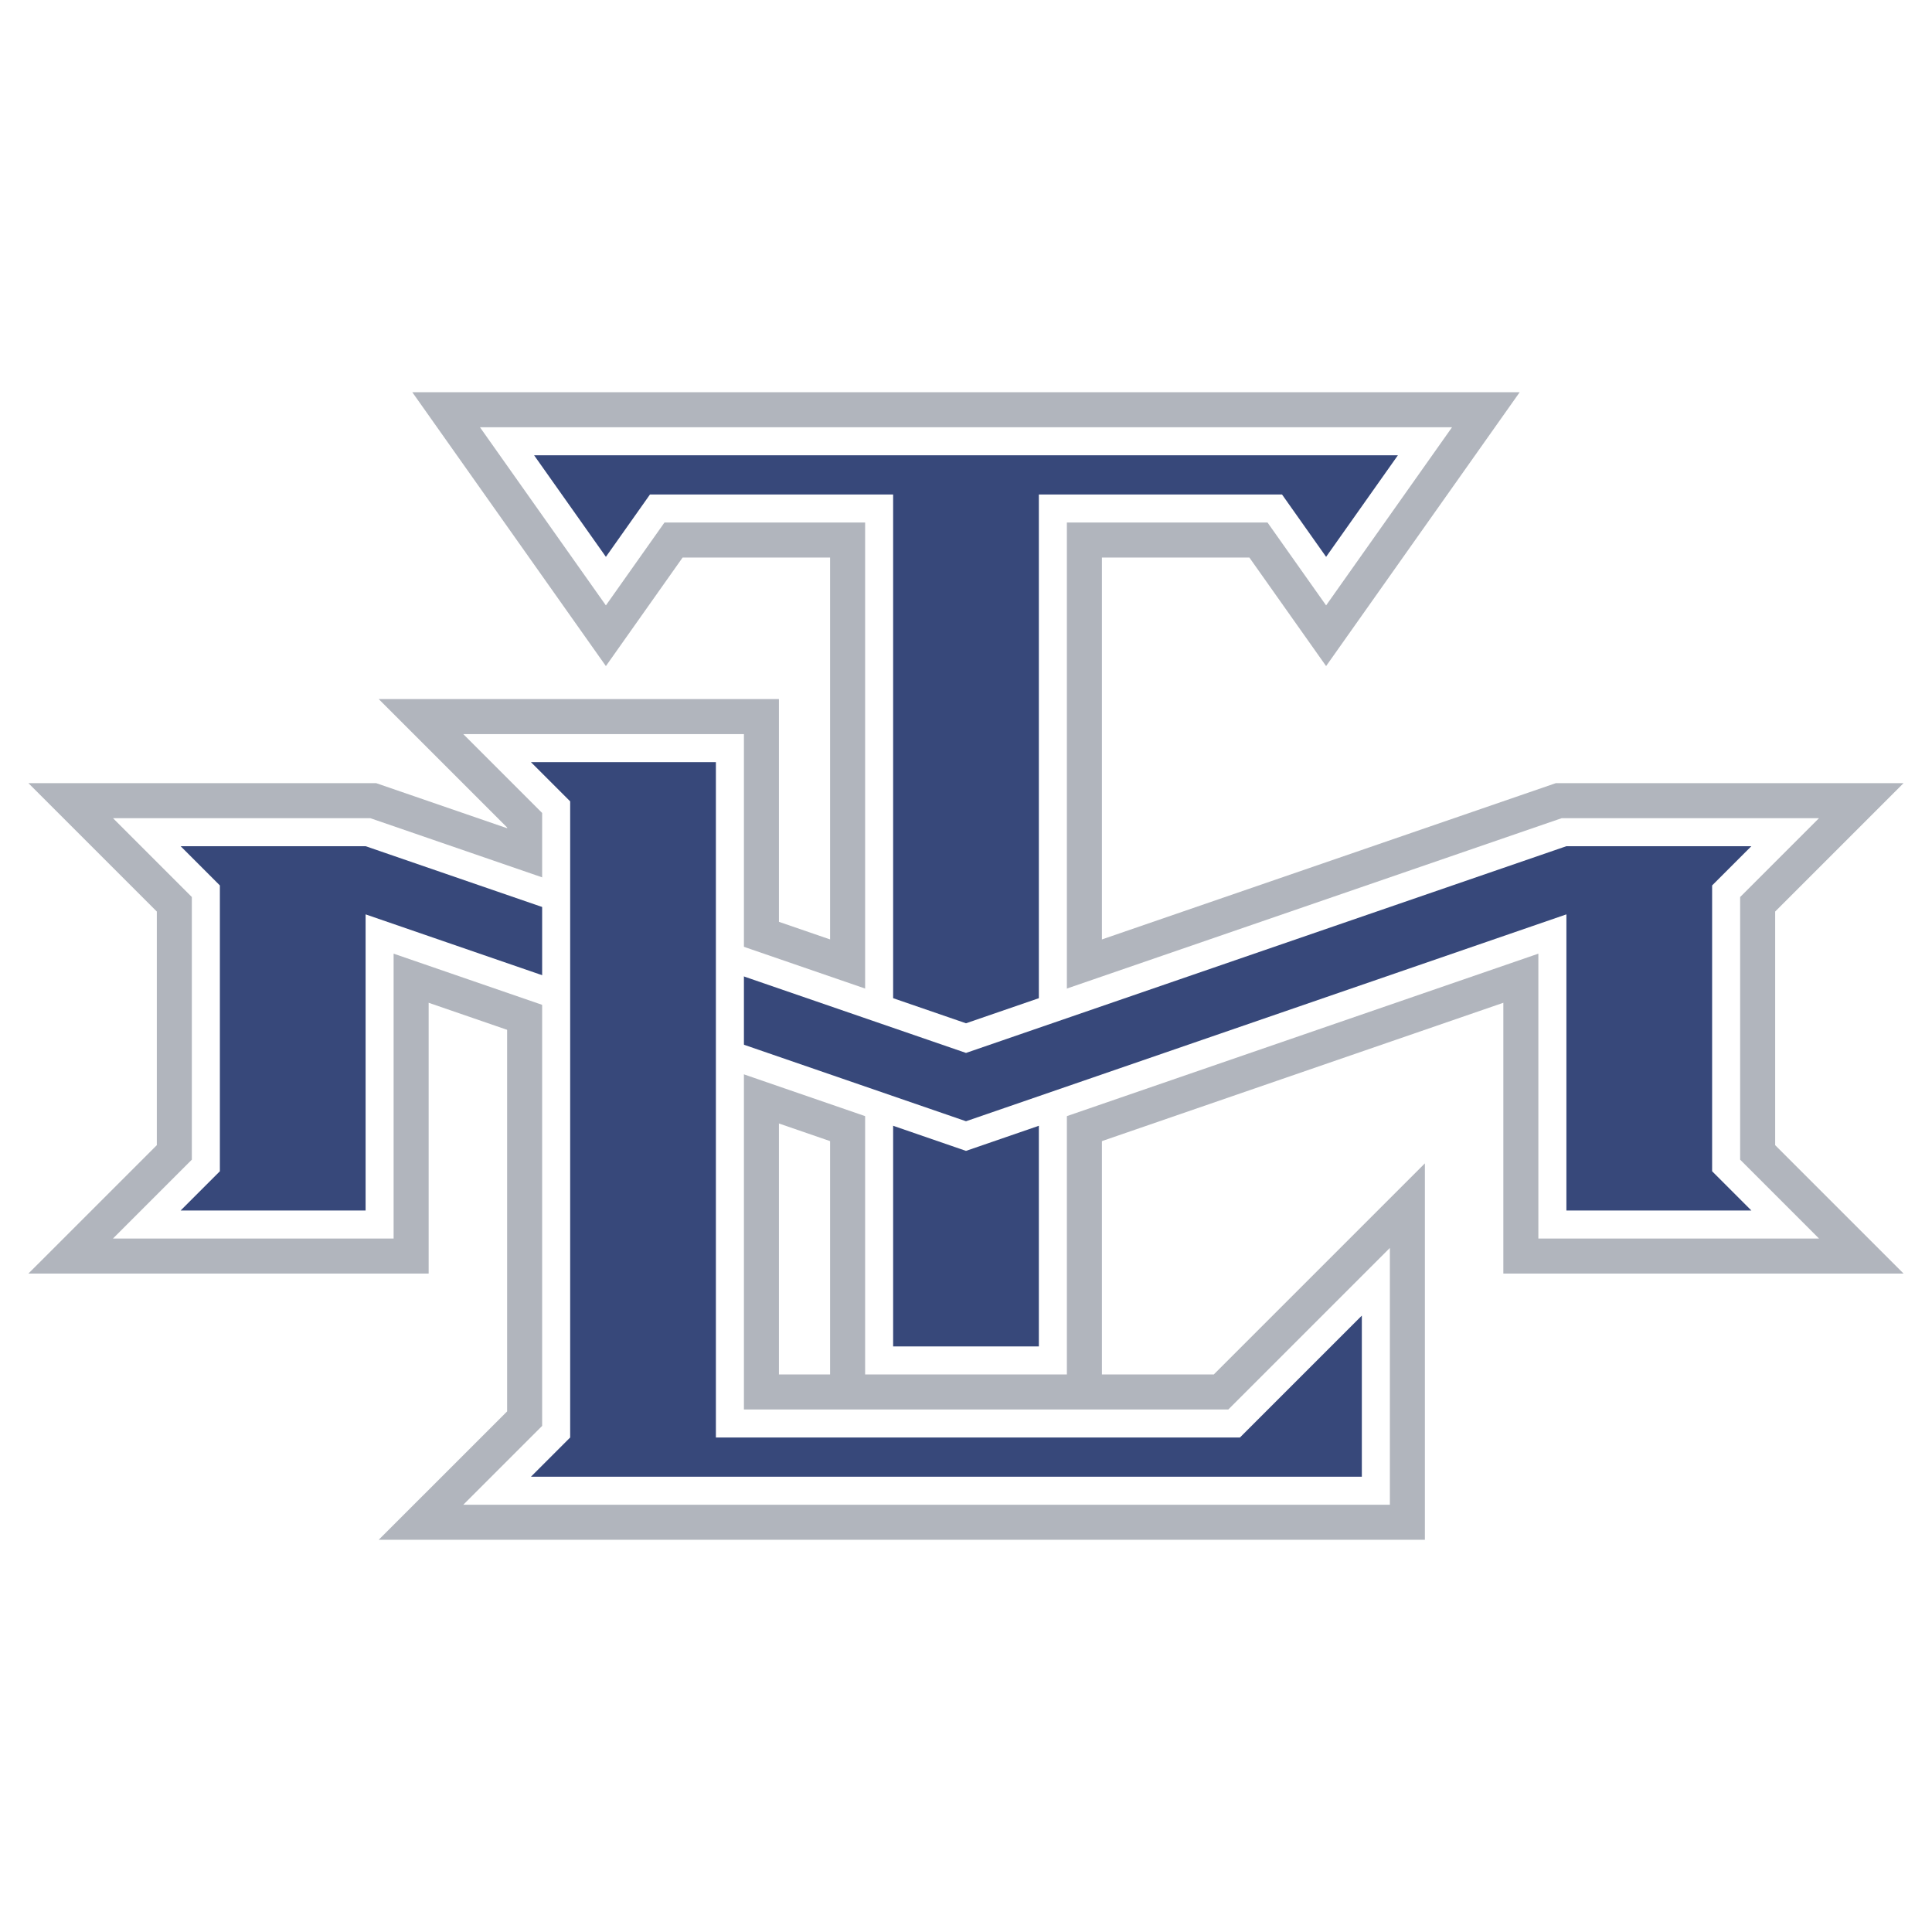
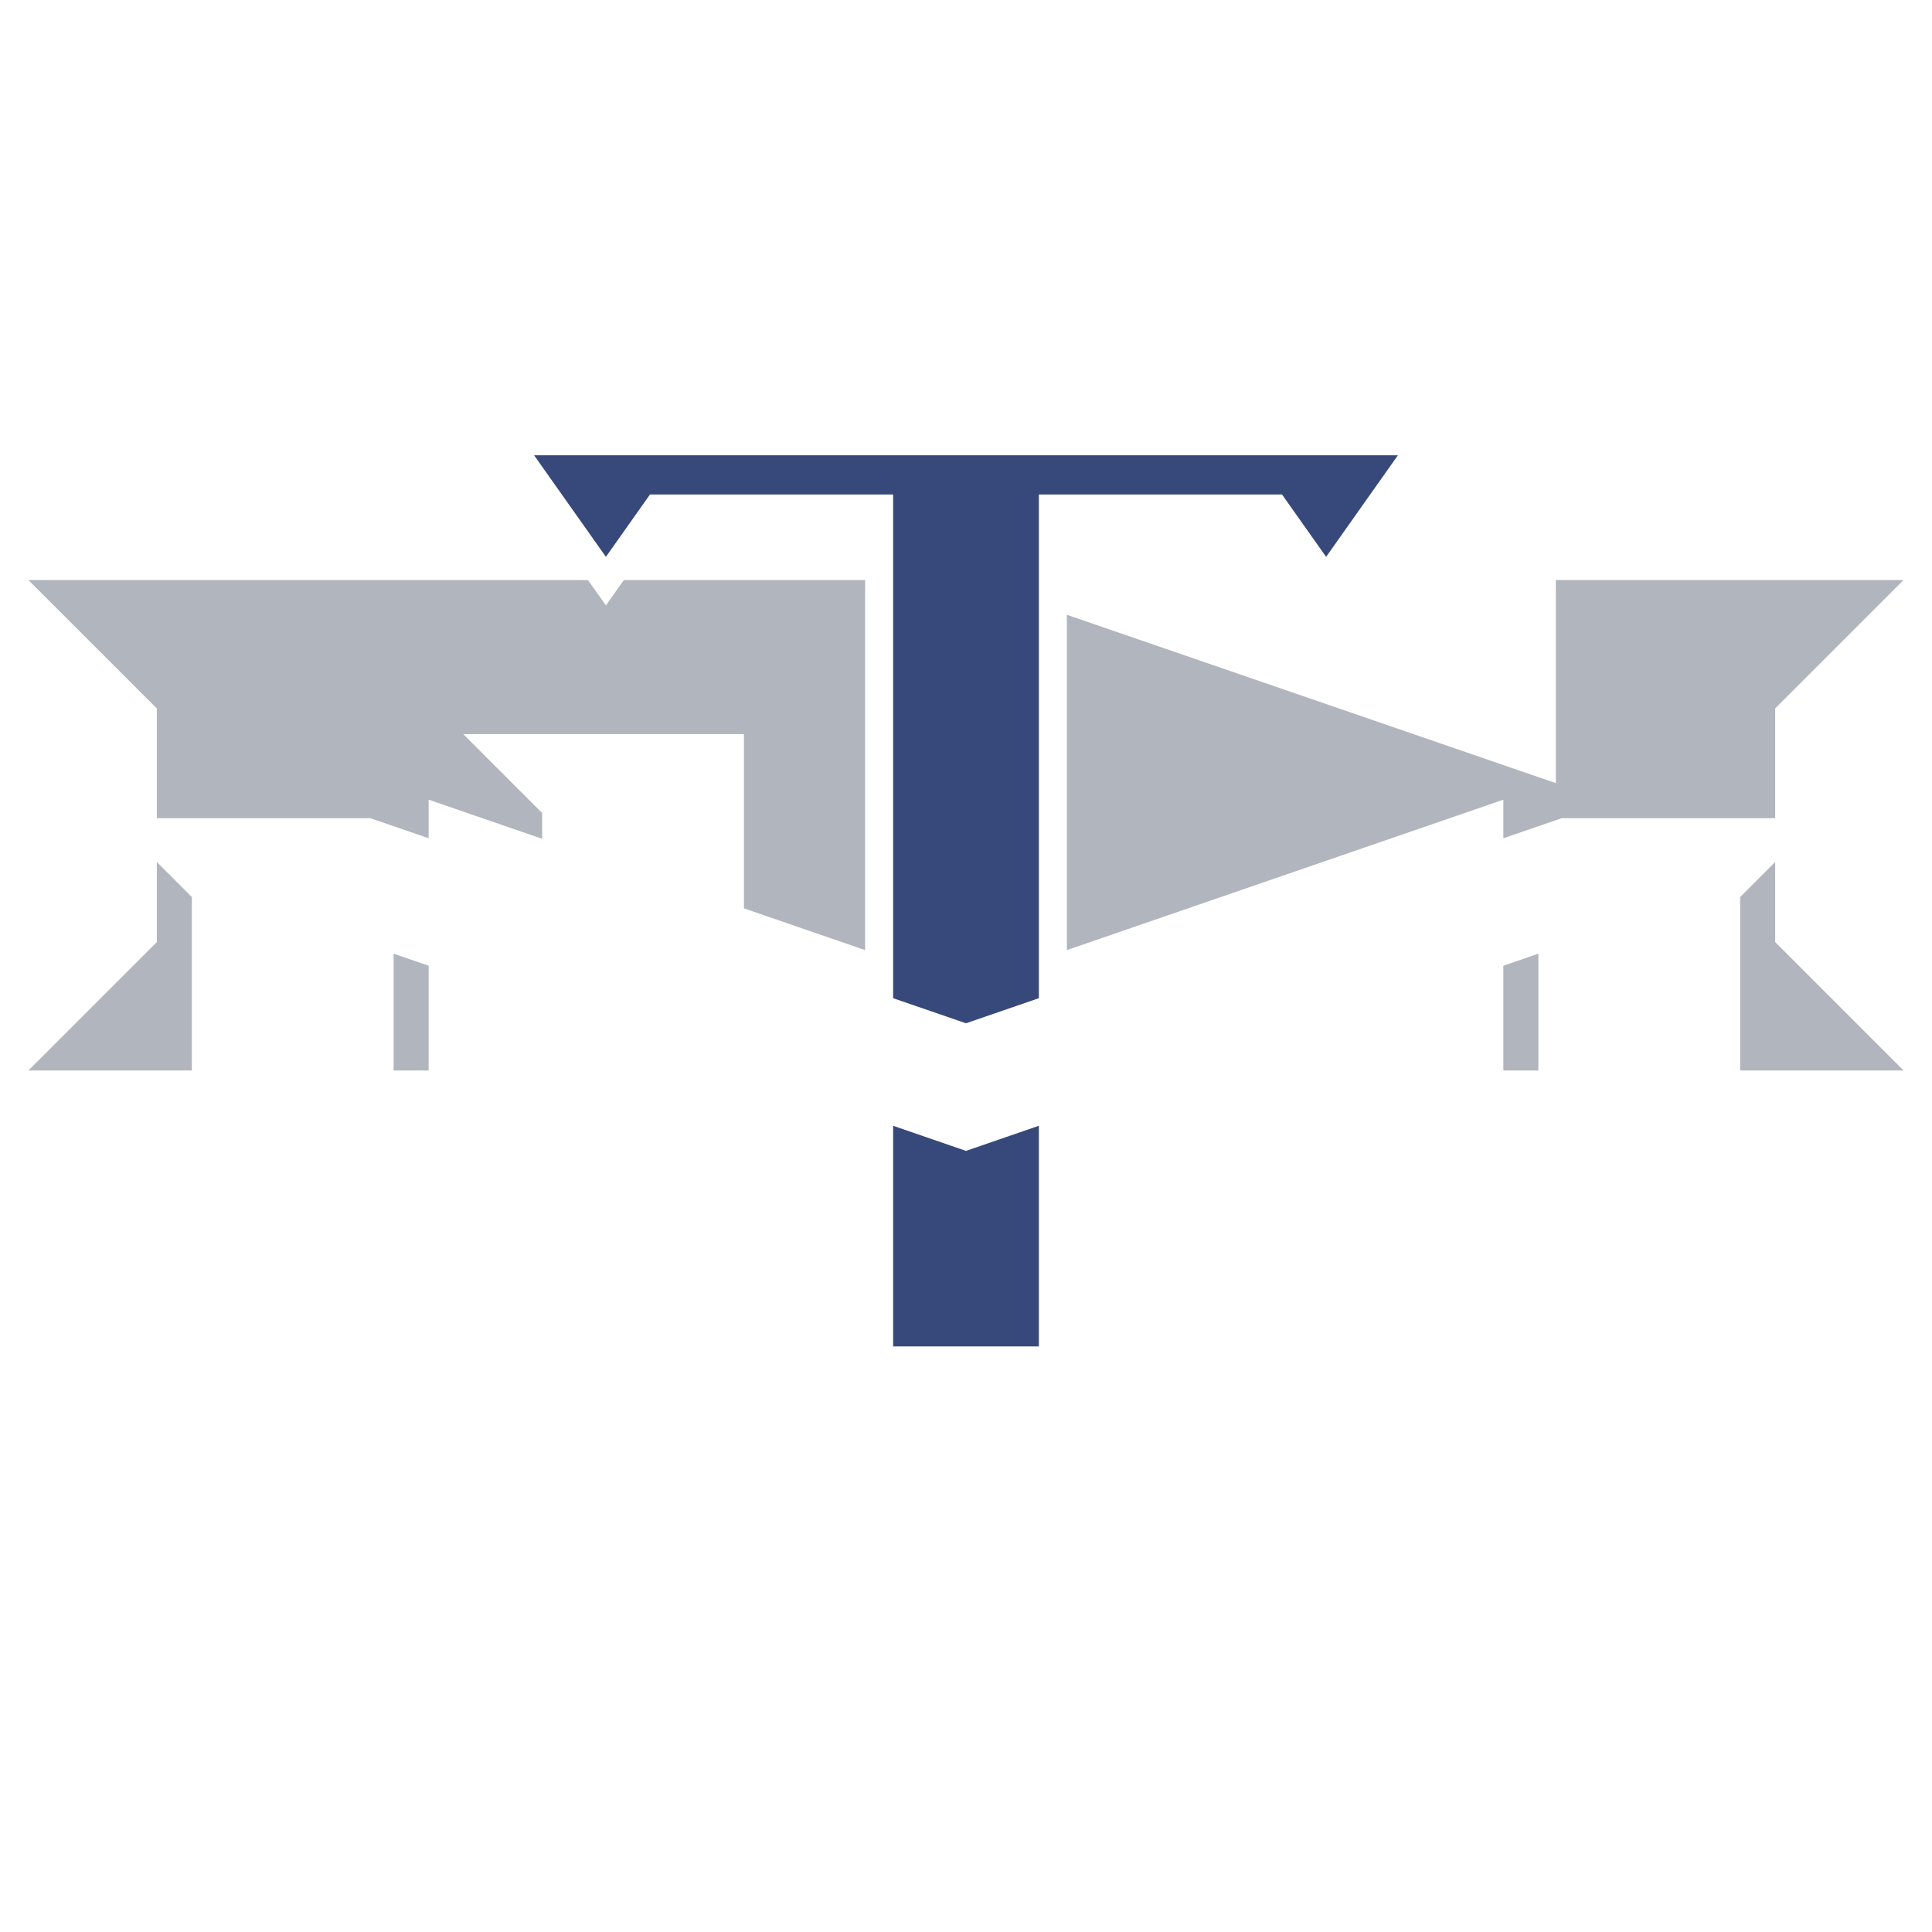
<svg xmlns="http://www.w3.org/2000/svg" version="1.0" id="Layer_1" x="0px" y="0px" width="192.756px" height="192.756px" viewBox="0 0 192.756 192.756" enable-background="new 0 0 192.756 192.756" xml:space="preserve">
  <g>
    <polygon fill-rule="evenodd" clip-rule="evenodd" fill="#FFFFFF" points="0,0 192.756,0 192.756,192.756 0,192.756 0,0  " />
-     <path fill-rule="evenodd" clip-rule="evenodd" fill="#B1B5BD" d="M155.229,78.134c0,0-56.661,19.508-58.851,20.262   c-2.189-0.754-58.85-20.262-58.85-20.262H2.835c0,0,11.262,11.261,12.811,12.811c0,2.433,0,20.873,0,23.307   c-1.549,1.549-12.812,12.811-12.812,12.811h39.932c0,0,0-20.303,0-27.016c7.824,2.697,53.611,18.475,53.611,18.475   s45.787-15.777,53.612-18.475c0,6.713,0,27.016,0,27.016h39.931c0,0-11.262-11.262-12.811-12.811c0-2.434,0-20.874,0-23.307   c1.55-1.55,12.81-12.811,12.81-12.811H155.229L155.229,78.134z" />
-     <path fill-rule="evenodd" clip-rule="evenodd" fill="#B1B5BD" d="M41.135,39.131l19.315,27.324c0,0,6.245-8.835,7.654-10.829   c2.419,0,10.472,0,14.713,0c0,6.427,0,84.996,0,84.996h27.121c0,0,0-78.569,0-84.996c4.24,0,12.293,0,14.712,0   c1.41,1.993,7.655,10.829,7.655,10.829l19.315-27.324H41.135L41.135,39.131z" />
-     <path fill-rule="evenodd" clip-rule="evenodd" fill="#B1B5BD" d="M37.784,69.747c0,0,11.262,11.262,12.811,12.811   c0,2.693,0,55.563,0,58.257c-1.549,1.549-12.812,12.811-12.812,12.811h104.378V116.07c0,0-19.264,19.262-21.06,21.059   c-2.521,0-37.565,0-43.387,0c0-6.285,0-67.383,0-67.383L37.784,69.747L37.784,69.747z" />
+     <path fill-rule="evenodd" clip-rule="evenodd" fill="#B1B5BD" d="M155.229,78.134c-2.189-0.754-58.85-20.262-58.85-20.262H2.835c0,0,11.262,11.261,12.811,12.811c0,2.433,0,20.873,0,23.307   c-1.549,1.549-12.812,12.811-12.812,12.811h39.932c0,0,0-20.303,0-27.016c7.824,2.697,53.611,18.475,53.611,18.475   s45.787-15.777,53.612-18.475c0,6.713,0,27.016,0,27.016h39.931c0,0-11.262-11.262-12.811-12.811c0-2.434,0-20.874,0-23.307   c1.55-1.55,12.81-12.811,12.81-12.811H155.229L155.229,78.134z" />
    <path fill-rule="evenodd" clip-rule="evenodd" fill="#FFFFFF" d="M47.886,42.626l12.564,17.775c0,0,4.749-6.718,5.845-8.269   c2.247,0,15.936,0,20.018,0c0,5.229,0,84.997,0,84.997h20.13c0,0,0-79.767,0-84.997c4.082,0,17.771,0,20.017,0   c1.097,1.551,5.846,8.269,5.846,8.269l12.564-17.775H47.886L47.886,42.626z" />
    <polygon fill-rule="evenodd" clip-rule="evenodd" fill="#37487A" points="53.286,45.422 60.451,55.557 64.848,49.336    89.108,49.336 89.108,134.332 103.647,134.332 103.647,49.336 127.908,49.336 132.306,55.557 139.47,45.422 53.286,45.422  " />
    <path fill-rule="evenodd" clip-rule="evenodd" fill="#FFFFFF" d="M155.813,81.629l-59.436,20.464L36.943,81.629H11.272   c0,0,6.844,6.844,7.868,7.868c0,2.042,0,24.161,0,26.202c-1.024,1.025-7.869,7.869-7.869,7.869h28c0,0,0-22.523,0-28.421   c6.524,2.248,57.106,19.677,57.106,19.677s50.583-17.43,57.106-19.677c0,5.898,0,28.421,0,28.421h28c0,0-6.845-6.844-7.869-7.869   c0-2.041,0-24.16,0-26.202c1.024-1.024,7.867-7.868,7.867-7.868H155.813L155.813,81.629z" />
-     <polygon fill-rule="evenodd" clip-rule="evenodd" fill="#37487A" points="174.734,120.771 170.819,116.857 170.819,88.34    174.733,84.425 156.28,84.425 96.378,105.051 36.476,84.425 18.022,84.425 21.937,88.34 21.937,116.857 18.022,120.771    36.476,120.771 36.476,91.227 96.378,111.867 156.28,91.227 156.28,120.771 174.734,120.771  " />
    <path fill-rule="evenodd" clip-rule="evenodd" fill="#FFFFFF" d="M46.222,73.242c0,0,6.844,6.844,7.868,7.869   c0,2.191,0,58.96,0,61.151c-1.024,1.023-7.869,7.867-7.869,7.867h92.446v-25.621c0,0-14.691,14.691-16.116,16.115   c-2.094,0-43.438,0-48.33,0c0-5.137,0-67.382,0-67.382L46.222,73.242L46.222,73.242z" />
-     <polygon fill-rule="evenodd" clip-rule="evenodd" fill="#37487A" points="123.709,143.42 71.425,143.42 71.425,76.037    52.971,76.038 56.886,79.952 56.886,143.42 52.972,147.334 135.871,147.334 135.871,131.258 123.709,143.42  " />
  </g>
</svg>